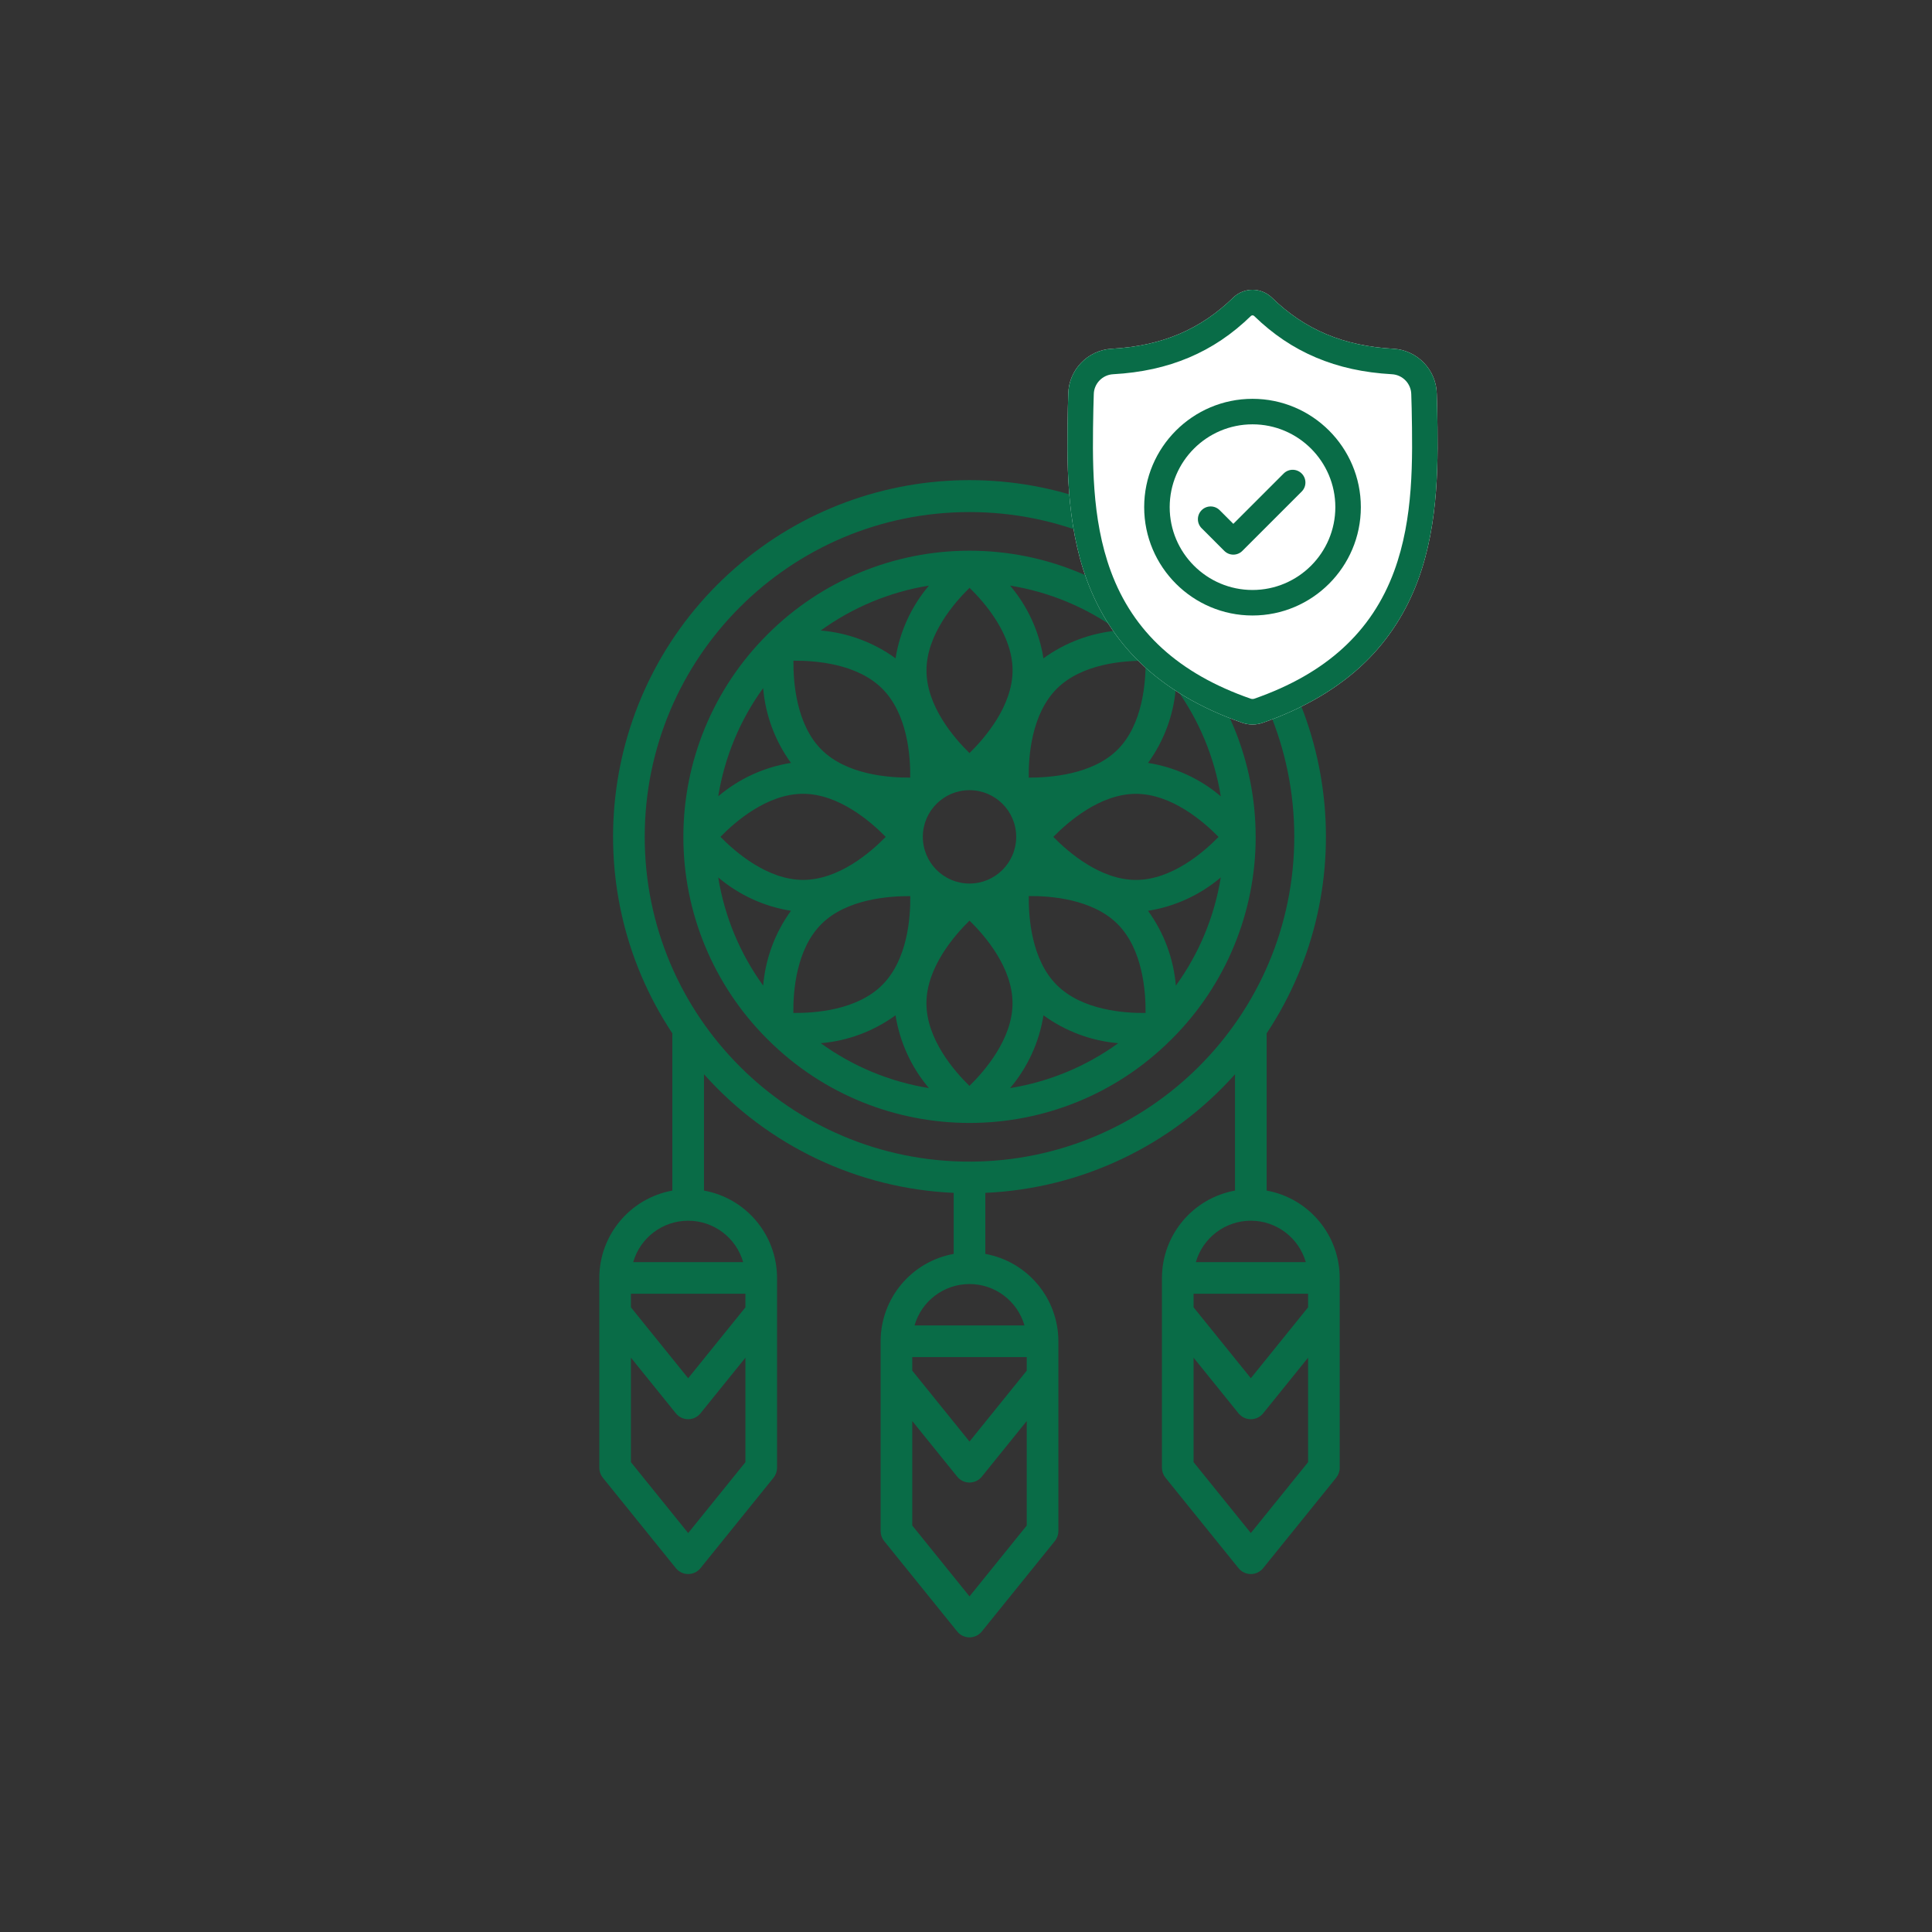
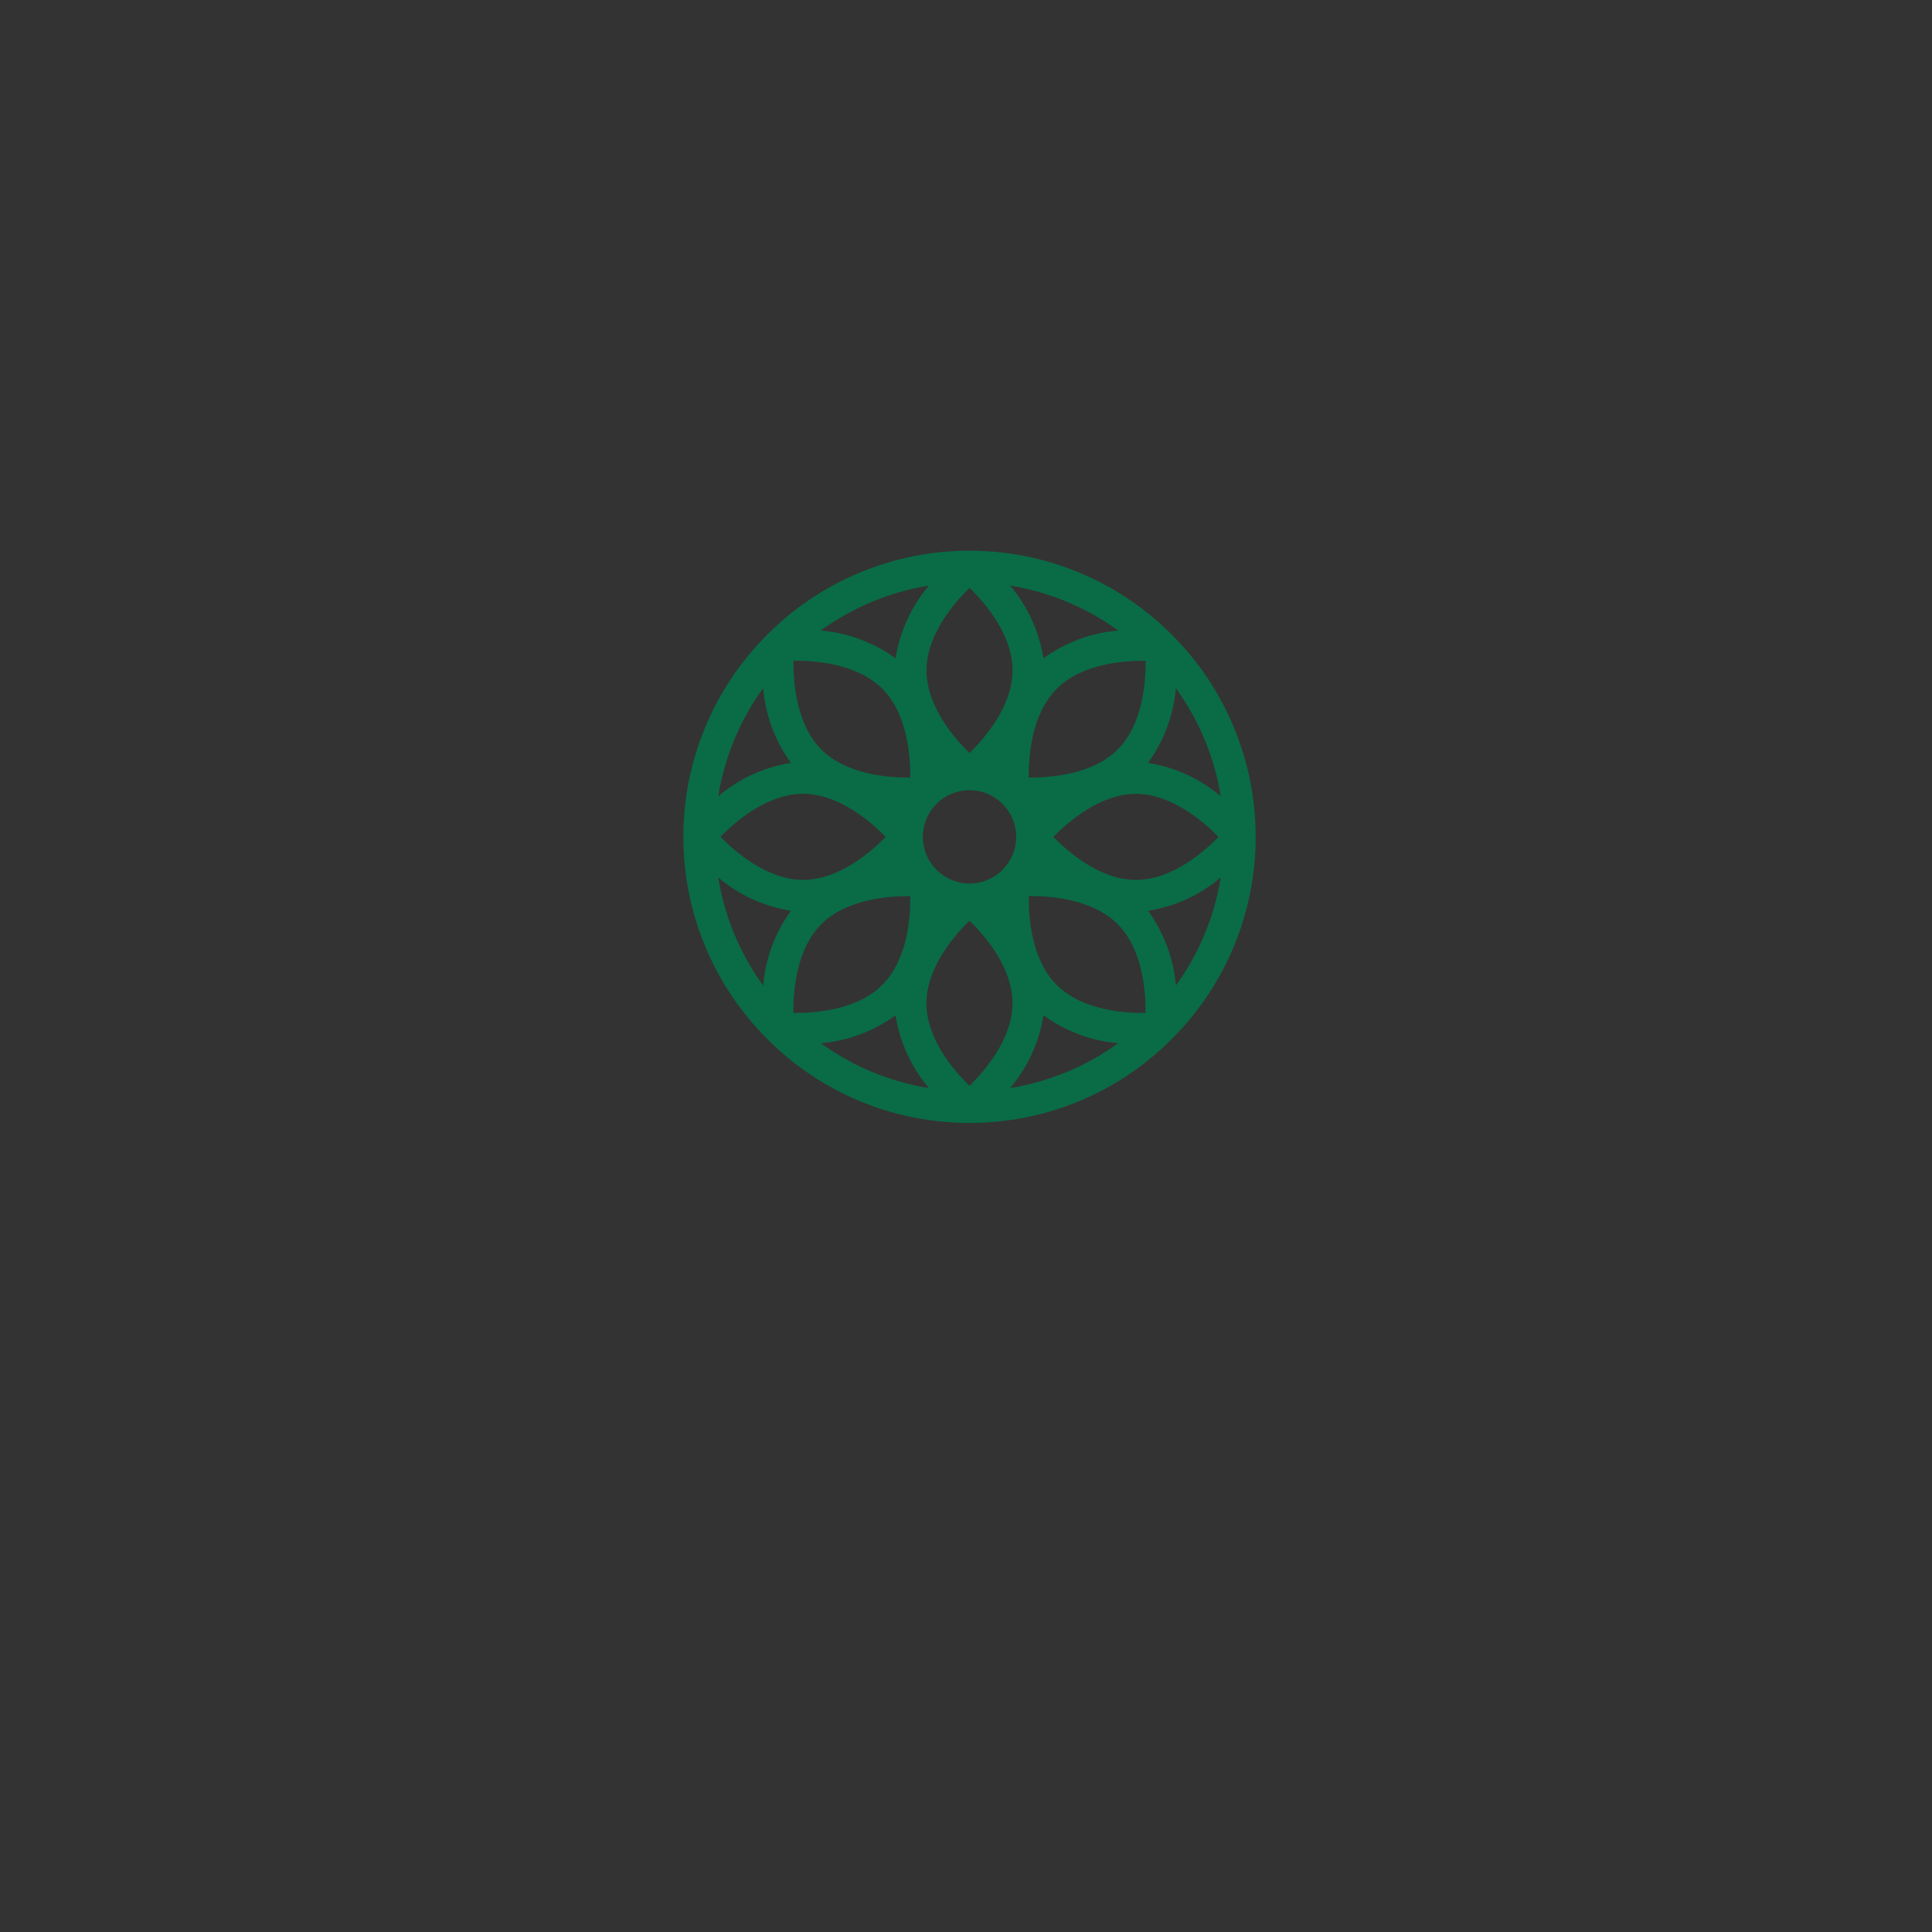
<svg xmlns="http://www.w3.org/2000/svg" width="400" height="400" viewBox="0 0 400 400">
  <rect x="0" y="0" width="400" height="400" fill="#333333" stroke="none" />
  <g fill="none" transform="translate(124 60)">
    <g fill="#096C47" transform="translate(0 39)">
      <path d="M135.97,74.257 C135.978,58.612 129.777,43.602 118.727,32.526 C118.645,32.432 118.556,32.343 118.462,32.26 C107.383,21.21 92.372,15.008 76.725,15.016 C61.08,15.009 46.072,21.21 34.994,32.258 C34.9,32.341 34.811,32.43 34.728,32.524 C23.679,43.601 17.478,58.61 17.486,74.255 C17.478,89.9 23.68,104.909 34.728,115.986 C34.812,116.079 34.901,116.168 34.994,116.252 C58.07,139.242 95.392,139.242 118.467,116.252 C118.561,116.168 118.649,116.079 118.733,115.986 C129.782,104.909 135.983,89.9 135.976,74.255 L135.97,74.257 Z M76.725,83.93 C71.39,83.924 67.066,79.6 67.06,74.264 C67.06,68.925 71.388,64.597 76.727,64.597 C82.066,64.597 86.394,68.925 86.394,74.264 C86.388,79.601 82.062,83.926 76.725,83.93 L76.725,83.93 Z M76.725,56.917 C73.561,53.833 67.818,47.216 67.818,39.807 C67.818,32.432 73.572,25.791 76.736,22.698 C79.901,25.782 85.644,32.397 85.644,39.807 C85.638,47.178 79.882,53.822 76.725,56.915 L76.725,56.917 Z M64.46,61.994 C60.022,62.029 51.275,61.41 46.063,56.193 C40.851,50.975 40.223,42.216 40.273,37.79 C44.729,37.754 53.433,38.351 58.67,43.591 C63.908,48.831 64.505,57.564 64.455,61.992 L64.46,61.994 Z M42.27,65.349 C49.643,65.349 56.284,71.104 59.378,74.266 C56.294,77.431 49.679,83.174 42.27,83.174 C34.895,83.174 28.254,77.419 25.158,74.257 C28.244,71.091 34.859,65.349 42.27,65.349 Z M46.058,92.323 C51.275,87.107 60.104,86.509 64.462,86.531 C64.522,90.951 63.901,99.688 58.661,104.928 C53.421,110.168 44.676,110.765 40.256,110.72 C40.2,106.302 40.818,97.563 46.058,92.323 Z M76.725,91.602 C79.89,94.686 85.633,101.302 85.633,108.712 C85.633,116.087 79.876,122.727 76.714,125.822 C73.549,122.738 67.806,116.123 67.806,108.712 C67.812,101.343 73.566,94.701 76.725,91.602 L76.725,91.602 Z M88.99,86.518 C93.378,86.475 102.145,87.079 107.387,92.319 C112.601,97.535 113.228,106.298 113.177,110.724 C108.736,110.774 100.02,110.162 94.78,104.923 C89.54,99.683 88.945,90.949 88.996,86.524 L88.99,86.518 Z M111.18,83.181 C103.813,83.181 97.173,77.434 94.076,74.268 C97.175,71.102 103.807,65.357 111.18,65.357 C118.553,65.357 125.197,71.111 128.292,74.274 C125.206,77.431 118.591,83.181 111.18,83.181 Z M107.393,56.198 C102.175,61.414 93.358,62 88.988,62 C88.928,57.579 89.549,48.842 94.789,43.602 C100.003,38.391 108.695,37.749 113.186,37.811 C113.233,42.233 112.603,50.994 107.393,56.198 L107.393,56.198 Z M92.035,37.298 C91.154,31.741 88.764,26.533 85.126,22.241 C93.217,23.547 100.889,26.733 107.526,31.543 C101.933,32.009 96.574,34 92.035,37.3 L92.035,37.298 Z M61.416,37.298 C56.875,33.999 51.518,32.008 45.925,31.542 C52.562,26.733 60.234,23.548 68.325,22.241 C64.686,26.533 62.296,31.742 61.416,37.3 L61.416,37.298 Z M39.764,58.949 C34.204,59.829 28.994,62.22 24.702,65.862 C26.007,57.77 29.193,50.097 34.002,43.46 C34.469,49.054 36.462,54.412 39.764,58.951 L39.764,58.949 Z M39.764,89.568 C36.465,94.109 34.474,99.468 34.008,105.061 C29.197,98.425 26.009,90.753 24.702,82.661 C28.995,86.301 34.205,88.691 39.764,89.57 L39.764,89.568 Z M61.412,111.207 C62.291,116.769 64.682,121.983 68.325,126.278 C60.238,124.973 52.569,121.79 45.934,116.985 C51.524,116.509 56.877,114.51 61.412,111.207 L61.412,111.207 Z M92.038,111.207 C96.573,114.51 101.926,116.509 107.516,116.985 C100.881,121.79 93.213,124.973 85.126,126.278 C88.768,121.983 91.16,116.769 92.038,111.207 L92.038,111.207 Z M113.686,89.57 C119.245,88.691 124.456,86.301 128.749,82.661 C127.443,90.753 124.258,98.426 119.448,105.063 C118.98,99.469 116.987,94.11 113.686,89.57 L113.686,89.57 Z M113.686,58.951 C116.986,54.411 118.977,49.053 119.442,43.46 C124.254,50.097 127.442,57.77 128.749,65.862 C124.456,62.221 119.246,59.83 113.686,58.951 L113.686,58.951 Z" />
-       <path d="M138.246,147.496 L138.246,114.947 C158.654,84.137 153.124,42.981 125.306,18.652 C97.488,-5.678 55.962,-5.678 28.144,18.652 C0.327,42.981 -5.204,84.137 15.205,114.947 L15.205,147.496 C6.457,149.085 0.093,156.697 0.079,165.588 L0.079,204.886 C0.079,205.635 0.335,206.362 0.807,206.945 L15.933,225.673 C16.554,226.443 17.49,226.891 18.48,226.891 C19.469,226.891 20.405,226.443 21.026,225.673 L36.153,206.945 C36.624,206.362 36.881,205.635 36.88,204.886 L36.88,165.588 C36.866,156.697 30.502,149.085 21.754,147.496 L21.754,123.415 C34.97,138.236 53.612,147.091 73.45,147.969 L73.45,160.606 C64.702,162.195 58.338,169.807 58.324,178.698 L58.324,217.997 C58.324,218.746 58.581,219.473 59.052,220.055 L74.178,238.784 C74.8,239.553 75.736,240 76.725,240 C77.714,240 78.65,239.553 79.272,238.784 L94.398,220.055 C94.869,219.473 95.126,218.746 95.126,217.997 L95.126,178.698 C95.112,169.807 88.748,162.195 80,160.606 L80,147.969 C99.838,147.091 118.48,138.236 131.696,123.415 L131.696,147.496 C122.948,149.085 116.584,156.697 116.57,165.588 L116.57,204.886 C116.57,205.635 116.827,206.362 117.298,206.945 L132.424,225.673 C133.045,226.443 133.981,226.891 134.971,226.891 C135.96,226.891 136.897,226.443 137.518,225.673 L152.644,206.945 C153.115,206.362 153.372,205.635 153.372,204.886 L153.372,165.588 C153.358,156.697 146.994,149.085 138.246,147.496 L138.246,147.496 Z M30.331,171.673 L18.48,186.347 L6.628,171.673 L6.628,168.866 L30.331,168.866 L30.331,171.673 Z M18.48,218.405 L6.628,203.731 L6.628,182.097 L15.933,193.617 C16.554,194.386 17.49,194.833 18.48,194.833 C19.469,194.833 20.405,194.386 21.026,193.617 L30.331,182.097 L30.331,203.731 L18.48,218.405 Z M29.861,162.313 L7.098,162.313 C8.554,157.235 13.197,153.736 18.48,153.736 C23.762,153.736 28.405,157.235 29.861,162.313 L29.861,162.313 Z M88.576,184.782 L76.725,199.455 L64.874,184.782 L64.874,181.975 L88.576,181.975 L88.576,184.782 Z M76.725,231.515 L64.874,216.842 L64.874,195.207 L74.178,206.726 C74.799,207.496 75.736,207.944 76.725,207.944 C77.715,207.944 78.651,207.496 79.272,206.726 L88.576,195.207 L88.576,216.842 L76.725,231.515 Z M88.107,175.424 L65.344,175.424 C66.799,170.346 71.443,166.847 76.725,166.847 C82.008,166.847 86.651,170.346 88.107,175.424 Z M76.725,141.504 C39.588,141.504 9.482,111.398 9.482,74.261 C9.482,37.123 39.588,7.018 76.725,7.018 C113.862,7.018 143.968,37.123 143.968,74.261 C143.926,111.38 113.845,141.461 76.725,141.504 L76.725,141.504 Z M123.12,168.863 L146.822,168.863 L146.822,171.67 L134.971,186.343 L123.12,171.67 L123.12,168.863 Z M134.971,153.731 C140.25,153.74 144.889,157.235 146.352,162.307 L123.589,162.307 C125.053,157.235 129.692,153.74 134.971,153.731 Z M134.971,218.399 L123.12,203.726 L123.12,182.097 L132.424,193.617 C133.046,194.386 133.982,194.833 134.971,194.833 C135.96,194.833 136.896,194.386 137.518,193.617 L146.822,182.097 L146.822,203.731 L134.971,218.399 Z" />
    </g>
    <g transform="translate(97)">
-       <path fill="#FFF" d="M76.551,24.419 L76.548,24.349 C76.509,23.485 76.483,22.57 76.467,21.552 C76.393,16.59 72.449,12.485 67.486,12.208 C57.138,11.63 49.133,8.256 42.293,1.59 L42.235,1.534 C40.004,-0.512 36.639,-0.512 34.407,1.534 L34.349,1.59 C27.509,8.256 19.504,11.63 9.156,12.209 C4.194,12.485 0.249,16.59 0.175,21.553 C0.16,22.564 0.133,23.478 0.094,24.349 L0.09,24.512 C-0.111,35.064 -0.361,48.196 4.032,60.115 C6.448,66.67 10.106,72.368 14.905,77.051 C20.371,82.385 27.53,86.62 36.183,89.637 C36.464,89.735 36.757,89.815 37.055,89.874 C37.475,89.958 37.898,90 38.321,90 C38.744,90 39.168,89.958 39.587,89.874 C39.885,89.815 40.18,89.734 40.463,89.635 C49.105,86.613 56.257,82.376 61.718,77.043 C66.515,72.358 70.173,66.659 72.591,60.103 C77,48.148 76.751,34.991 76.551,24.419 Z" />
-       <path fill="#096C47" d="M76.551,24.419 L76.548,24.349 C76.509,23.485 76.483,22.57 76.467,21.552 C76.393,16.59 72.449,12.485 67.486,12.208 C57.138,11.63 49.133,8.256 42.293,1.59 L42.235,1.534 C40.004,-0.512 36.639,-0.512 34.407,1.534 L34.349,1.59 C27.509,8.256 19.504,11.63 9.156,12.209 C4.194,12.485 0.249,16.59 0.175,21.553 C0.16,22.564 0.133,23.478 0.094,24.349 L0.09,24.512 C-0.111,35.064 -0.361,48.196 4.032,60.115 C6.448,66.67 10.106,72.368 14.905,77.051 C20.371,82.385 27.53,86.62 36.183,89.637 C36.464,89.735 36.757,89.815 37.055,89.874 C37.475,89.958 37.898,90 38.321,90 C38.744,90 39.168,89.958 39.587,89.874 C39.885,89.815 40.18,89.734 40.463,89.635 C49.105,86.613 56.257,82.376 61.718,77.043 C66.515,72.358 70.173,66.659 72.591,60.103 C77,48.148 76.751,34.991 76.551,24.419 Z M67.636,58.276 C63.002,70.838 53.544,79.466 38.72,84.65 C38.667,84.668 38.611,84.684 38.552,84.696 C38.399,84.726 38.243,84.726 38.088,84.695 C38.031,84.683 37.974,84.668 37.922,84.65 C23.082,79.476 13.618,70.853 8.988,58.289 C4.938,47.302 5.168,35.248 5.37,24.613 L5.372,24.554 C5.413,23.64 5.44,22.683 5.455,21.631 C5.488,19.427 7.243,17.604 9.451,17.481 C15.307,17.154 20.451,16.023 25.178,14.022 C29.899,12.024 34.091,9.207 37.994,5.411 C38.193,5.244 38.45,5.243 38.648,5.411 C42.551,9.207 46.744,12.024 51.464,14.022 C56.191,16.023 61.335,17.154 67.192,17.481 C69.399,17.604 71.154,19.427 71.187,21.631 C71.202,22.689 71.23,23.646 71.271,24.554 C71.473,35.201 71.697,47.265 67.636,58.276 Z" />
-       <path fill="#096C47" d="M38.32,22.572 C25.952,22.572 15.89,32.634 15.89,45.001 C15.89,57.369 25.952,67.431 38.32,67.431 C50.687,67.431 60.749,57.369 60.749,45.001 C60.749,32.634 50.687,22.572 38.32,22.572 Z M38.32,62.15 C28.864,62.15 21.171,54.457 21.171,45.001 C21.171,35.546 28.864,27.853 38.32,27.853 C47.775,27.853 55.467,35.546 55.467,45.001 C55.467,54.457 47.775,62.15 38.32,62.15 Z" />
-       <path fill="#096C47" d="M44.766,38.038 L34.348,48.456 L31.52,45.628 C30.489,44.597 28.817,44.597 27.786,45.628 C26.755,46.66 26.755,48.332 27.786,49.362 L32.481,54.058 C32.997,54.573 33.672,54.831 34.348,54.831 C35.024,54.831 35.699,54.573 36.215,54.058 L48.501,41.772 C49.531,40.741 49.531,39.069 48.501,38.038 C47.469,37.006 45.797,37.006 44.766,38.038 Z" />
-     </g>
+       </g>
  </g>
</svg>